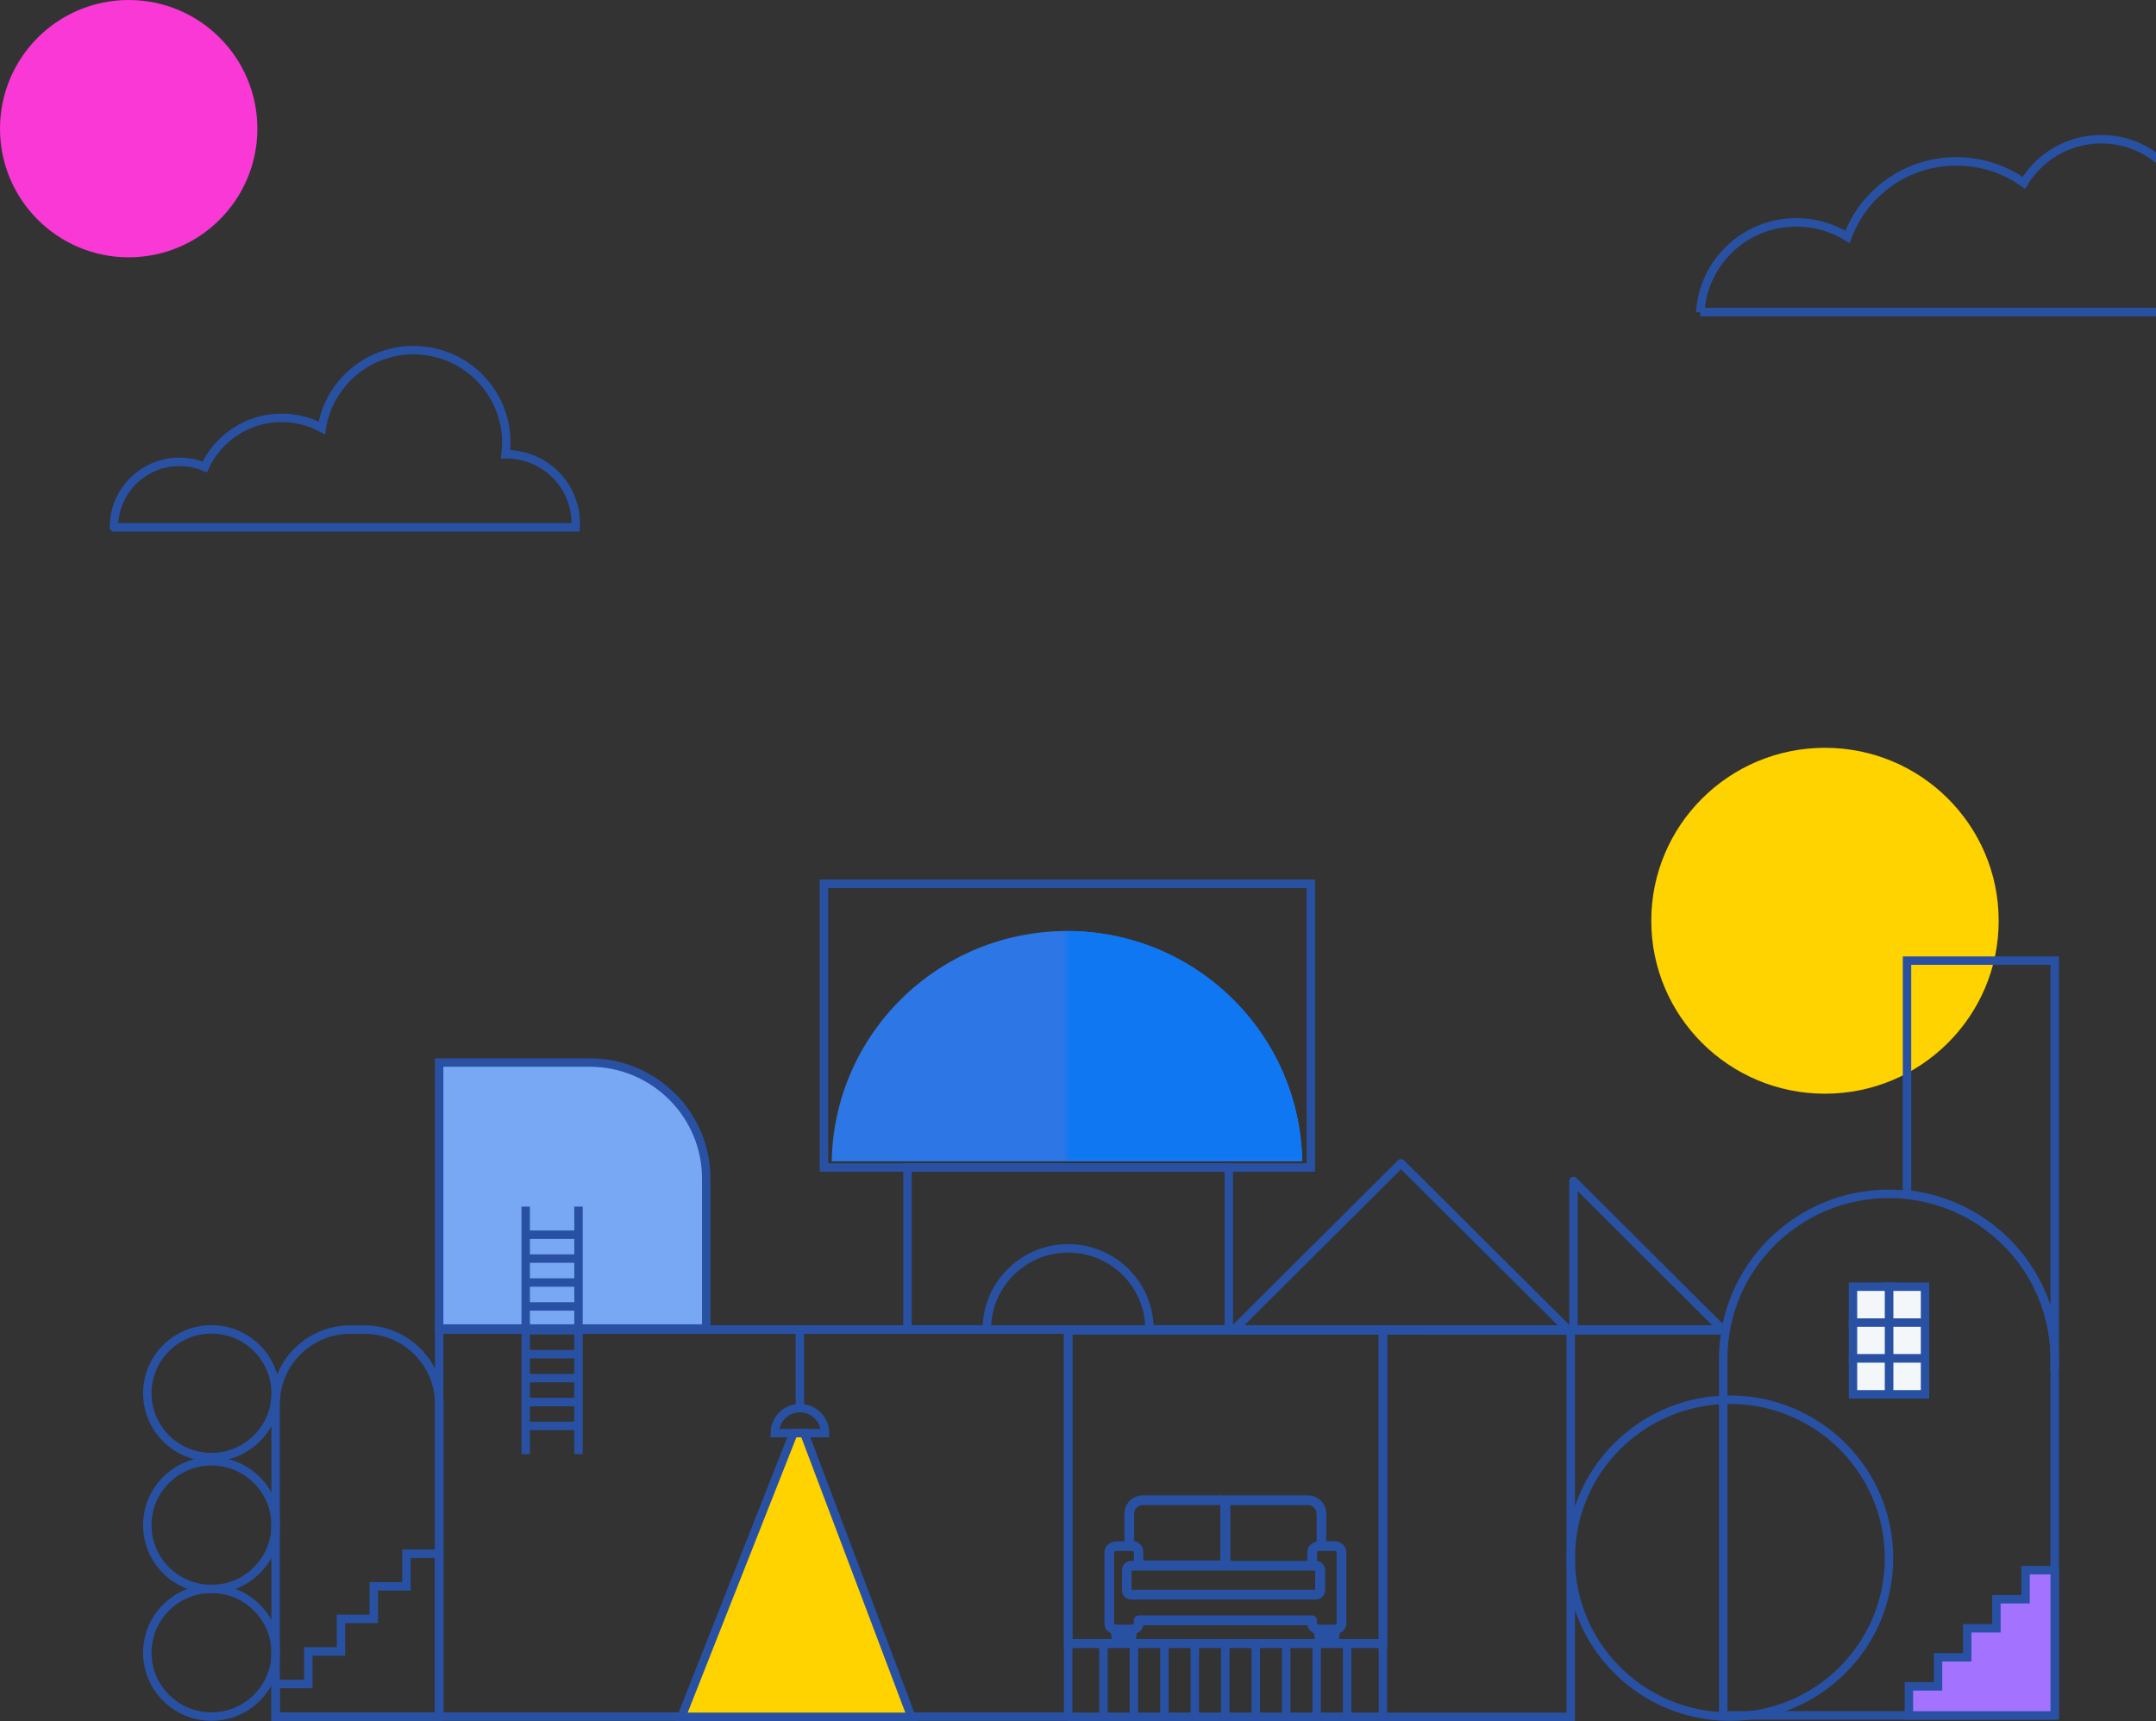
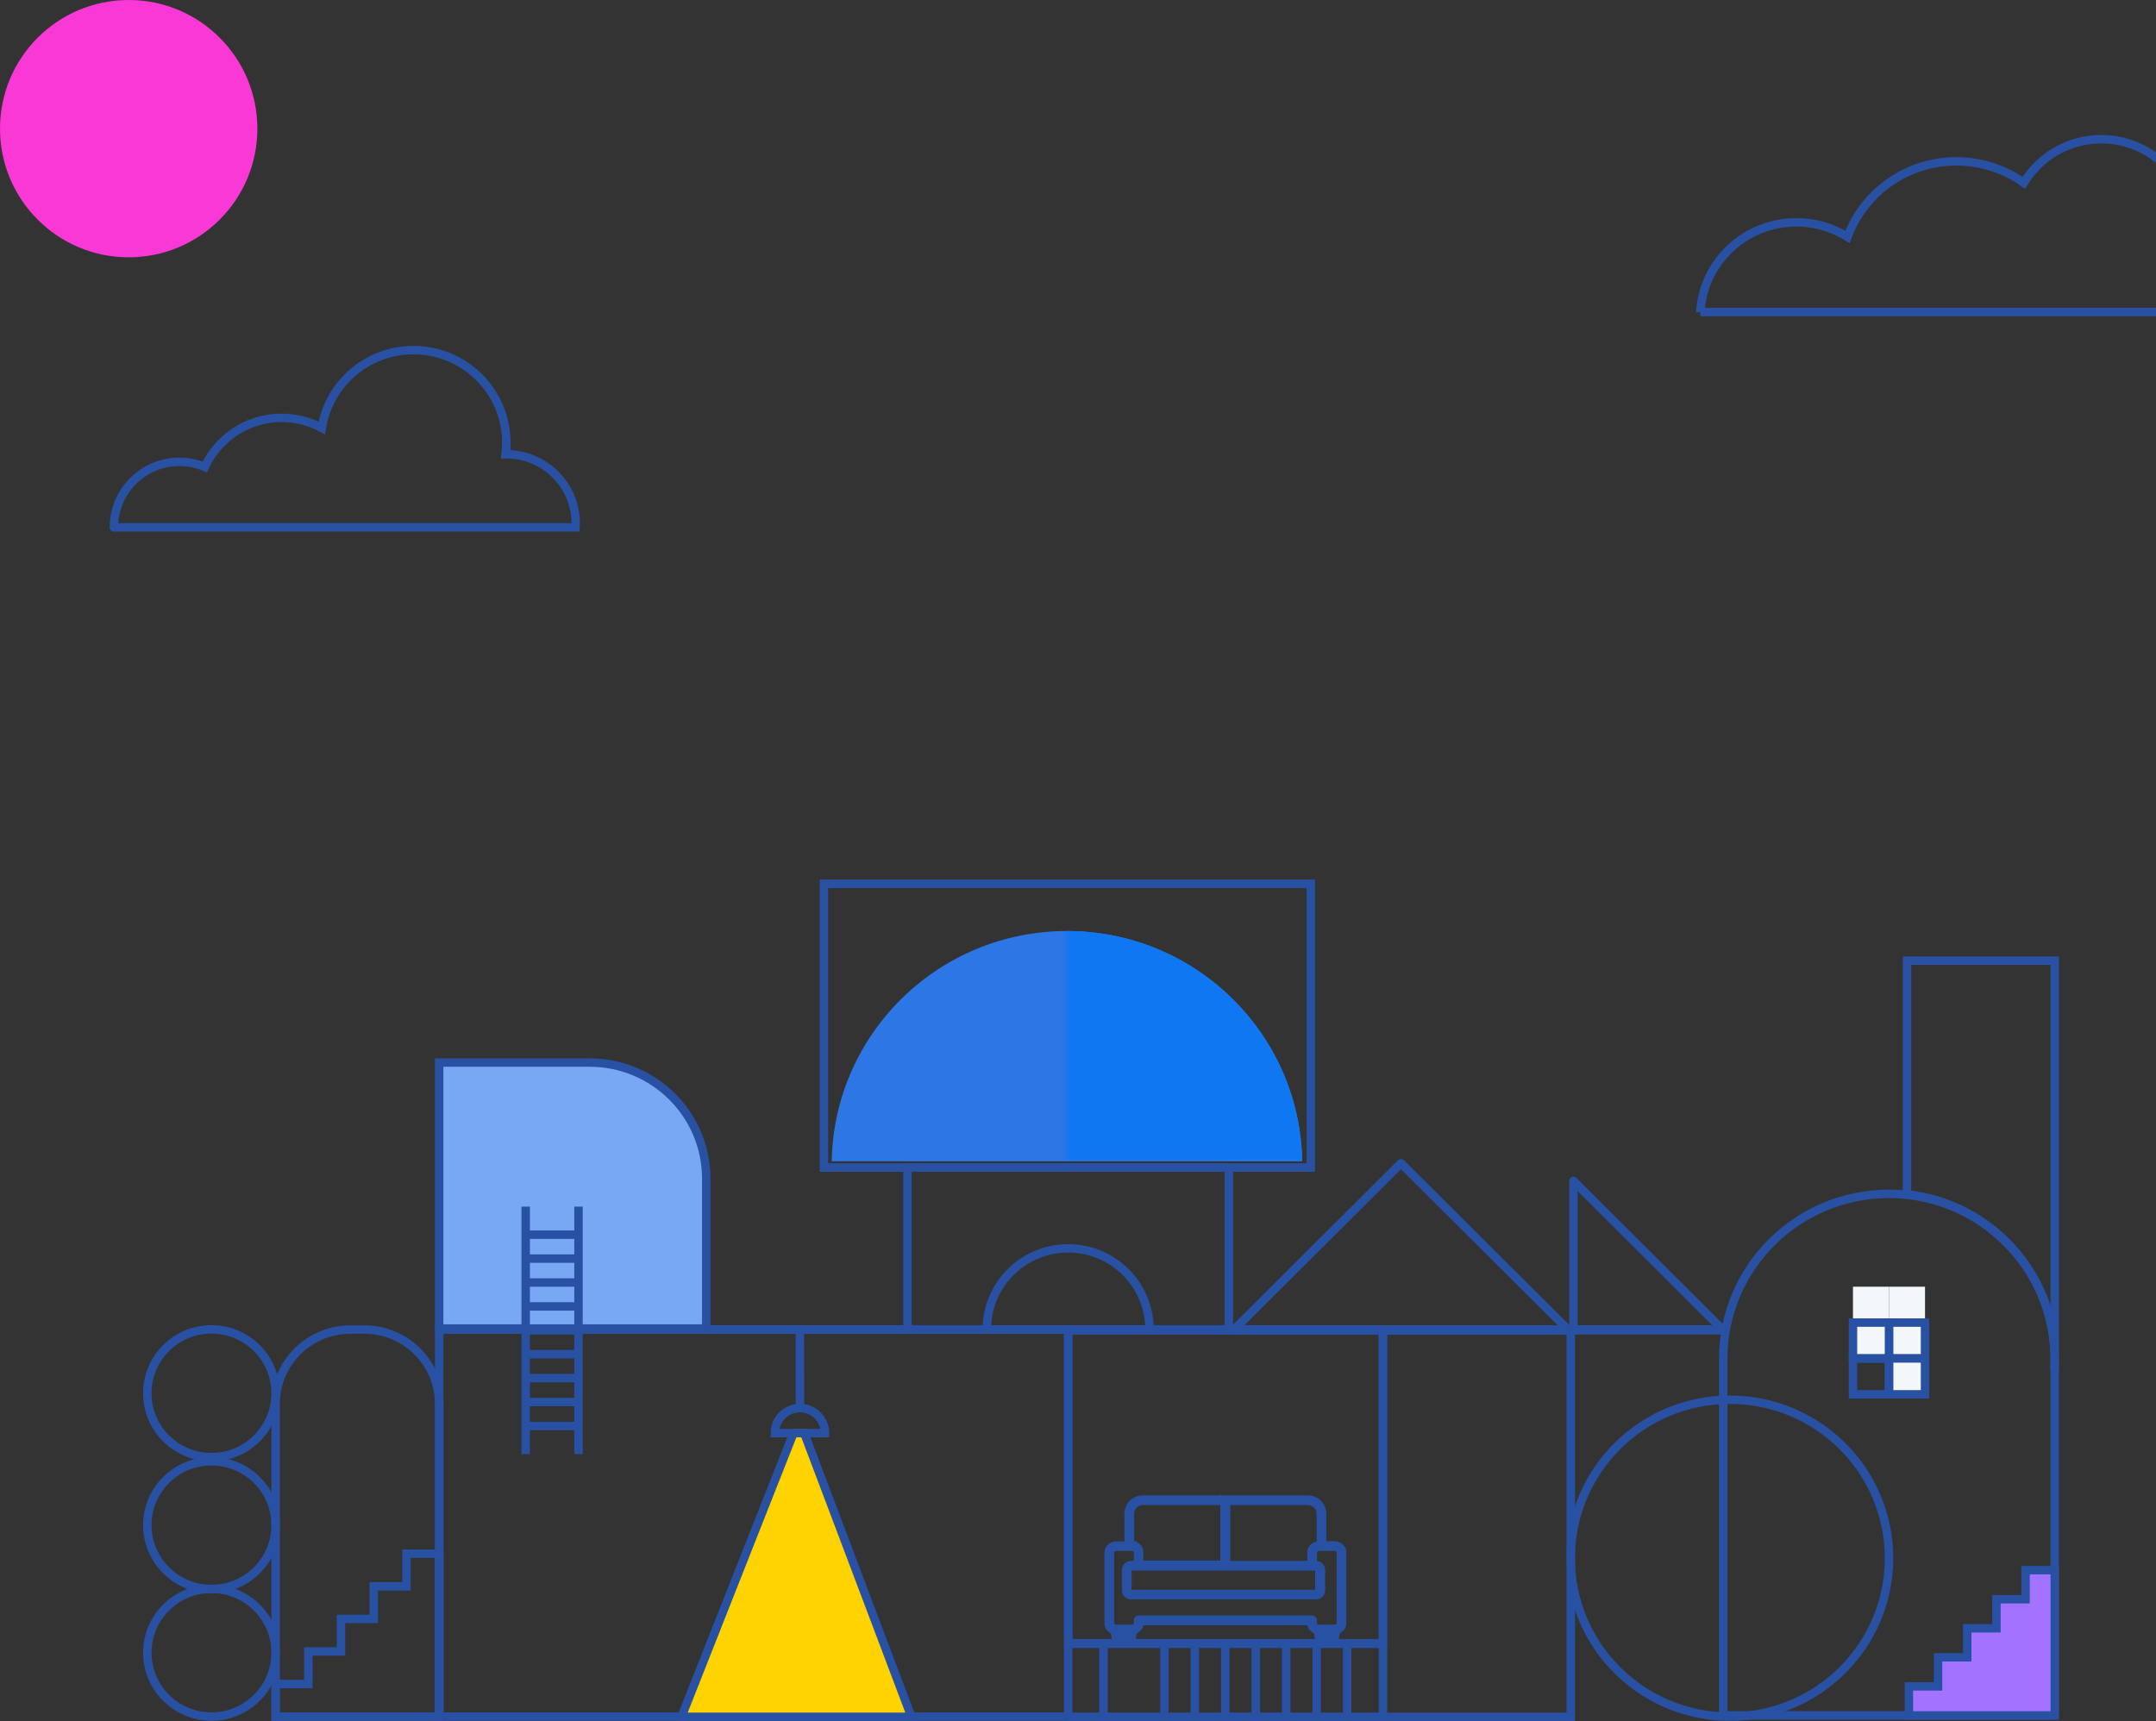
<svg xmlns="http://www.w3.org/2000/svg" width="511" height="408" viewBox="0 0 511 408" fill="none">
  <rect x="0" y="0" width="511" height="408" fill="#333333" stroke="none" />
  <path d="M73.072 399.212V391.495H80.821V383.777H88.584V376.06H96.334V368.328H104.083V376.06V406.944H73.072H65.322V399.212H73.072Z" stroke="#2951A3" stroke-width="2" stroke-miterlimit="10" />
  <path d="M487 406.649H408.422V322.134C408.422 300.539 426.02 283.013 447.704 283.013C469.388 283.013 486.986 300.539 486.986 322.134V406.649H487Z" stroke="#2951A3" stroke-width="2" stroke-miterlimit="10" />
-   <path d="M432.543 259.275C455.28 259.275 473.712 240.918 473.712 218.275C473.712 195.631 455.28 177.275 432.543 177.275C409.807 177.275 391.375 195.631 391.375 218.275C391.375 240.918 409.807 259.275 432.543 259.275Z" fill="#FFD300" />
  <path d="M409.999 406.944C430.831 406.944 447.718 390.126 447.718 369.38C447.718 348.634 430.831 331.816 409.999 331.816C389.168 331.816 372.281 348.634 372.281 369.38C372.281 390.126 389.168 406.944 409.999 406.944Z" stroke="#2951A3" stroke-width="2" stroke-miterlimit="10" />
  <path d="M50.119 406.93C58.515 406.93 65.322 400.151 65.322 391.79C65.322 383.428 58.515 376.649 50.119 376.649C41.722 376.649 34.916 383.428 34.916 391.79C34.916 400.151 41.722 406.93 50.119 406.93Z" stroke="#2951A3" stroke-width="2" stroke-miterlimit="10" />
  <path d="M50.119 376.691C58.515 376.691 65.322 369.912 65.322 361.55C65.322 353.188 58.515 346.41 50.119 346.41C41.722 346.41 34.916 353.188 34.916 361.55C34.916 369.912 41.722 376.691 50.119 376.691Z" stroke="#2951A3" stroke-width="2" stroke-miterlimit="10" />
  <path d="M50.119 345.427C58.515 345.427 65.322 338.649 65.322 330.287C65.322 321.925 58.515 315.146 50.119 315.146C41.722 315.146 34.916 321.925 34.916 330.287C34.916 338.649 41.722 345.427 50.119 345.427Z" stroke="#2951A3" stroke-width="2" stroke-miterlimit="10" />
  <path d="M319.289 389.558V406.986" stroke="#2951A3" stroke-width="2" stroke-miterlimit="10" />
  <path d="M312.062 389.558V406.986" stroke="#2951A3" stroke-width="2" stroke-miterlimit="10" />
  <path d="M304.848 389.558V406.986" stroke="#2951A3" stroke-width="2" stroke-miterlimit="10" />
  <path d="M297.633 389.558V406.986" stroke="#2951A3" stroke-width="2" stroke-miterlimit="10" />
  <path d="M290.405 389.558V406.986" stroke="#2951A3" stroke-width="2" stroke-miterlimit="10" />
  <path d="M283.191 389.558V406.986" stroke="#2951A3" stroke-width="2" stroke-miterlimit="10" />
  <path d="M275.978 389.558V406.986" stroke="#2951A3" stroke-width="2" stroke-miterlimit="10" />
-   <path d="M268.763 389.558V406.986" stroke="#2951A3" stroke-width="2" stroke-miterlimit="10" />
  <path d="M261.535 389.558V406.986" stroke="#2951A3" stroke-width="2" stroke-miterlimit="10" />
  <path d="M327.756 389.558H253.024" stroke="#2951A3" stroke-width="2" stroke-miterlimit="10" />
  <path d="M327.756 406.986H253.024" stroke="#2951A3" stroke-width="2" stroke-miterlimit="10" />
  <path d="M104.083 315.16H408.435" stroke="#2951A3" stroke-width="2" stroke-miterlimit="10" />
  <path d="M104.098 406.944H253.167V315.189H104.098V406.944Z" stroke="#2951A3" stroke-width="2" stroke-miterlimit="10" />
  <path d="M104.083 406.944H65.322V332.841C65.322 323.103 73.254 315.189 83.047 315.189H86.372C96.15 315.189 104.097 323.089 104.097 332.841L104.097 406.944H104.083Z" stroke="#2951A3" stroke-width="2" stroke-miterlimit="10" />
  <path d="M167.402 314.95H104.083V251.89H139.772C155.017 251.89 167.388 264.21 167.388 279.393V314.936L167.402 314.95Z" fill="#78A7F4" stroke="#2951A3" stroke-width="2" stroke-miterlimit="10" />
  <path d="M408.436 315.371L390.683 297.663L372.93 279.954V315.371H408.436Z" stroke="#2951A3" stroke-width="2" stroke-linejoin="round" />
  <path d="M292.336 315.343L332.097 315.371L371.858 315.413L332.055 275.772L292.336 315.343Z" stroke="#2951A3" stroke-width="2" stroke-linejoin="round" />
  <path d="M456.254 305.029H447.716V313.533H456.254V305.029Z" fill="#F4F7F9" />
-   <path d="M456.254 305.029H447.716V313.533H456.254V305.029Z" stroke="#2951A3" stroke-width="2" stroke-miterlimit="10" />
  <path d="M447.717 305.029H439.179V313.533H447.717V305.029Z" fill="#F4F7F9" />
-   <path d="M447.717 305.029H439.179V313.533H447.717V305.029Z" stroke="#2951A3" stroke-width="2" stroke-miterlimit="10" />
  <path d="M456.254 313.533H447.716V322.036H456.254V313.533Z" fill="#F4F7F9" />
  <path d="M456.254 313.533H447.716V322.036H456.254V313.533Z" stroke="#2951A3" stroke-width="2" stroke-miterlimit="10" />
  <path d="M447.717 313.533H439.179V322.036H447.717V313.533Z" fill="#F4F7F9" />
  <path d="M447.717 313.533H439.179V322.036H447.717V313.533Z" stroke="#2951A3" stroke-width="2" stroke-miterlimit="10" />
  <path d="M456.254 322.036H447.716V330.54H456.254V322.036Z" fill="#F4F7F9" />
  <path d="M456.254 322.036H447.716V330.54H456.254V322.036Z" stroke="#2951A3" stroke-width="2" stroke-miterlimit="10" />
-   <path d="M447.717 322.036H439.179V330.54H447.717V322.036Z" fill="#F4F7F9" />
+   <path d="M447.717 322.036H439.179H447.717V322.036Z" fill="#F4F7F9" />
  <path d="M447.717 322.036H439.179V330.54H447.717V322.036Z" stroke="#2951A3" stroke-width="2" stroke-miterlimit="10" />
  <path d="M291.251 276.741V315.132H272.441C272.441 304.538 263.818 295.937 253.167 295.937C242.529 295.937 233.892 304.524 233.892 315.132H215.082V276.741H291.265H291.251Z" stroke="#2951A3" stroke-width="2" stroke-miterlimit="10" />
  <path d="M189.593 333.809C192.876 333.809 195.539 336.461 195.539 339.73H183.647C183.647 336.461 186.31 333.809 189.593 333.809Z" stroke="#2951A3" stroke-width="2" stroke-miterlimit="10" />
  <path d="M189.578 315.371L189.592 333.809" stroke="#2951A3" stroke-width="2" stroke-miterlimit="10" />
  <path d="M161.527 406.986H216.012L190.609 339.73H188.072L161.527 406.986Z" fill="#FFD300" stroke="#2951A3" stroke-width="2" stroke-miterlimit="10" />
  <path d="M327.771 407H372.295V315.385H327.771V407Z" stroke="#2951A3" stroke-width="2" stroke-miterlimit="10" />
  <path d="M253.166 389.685H327.771V315.385H253.166V389.685Z" stroke="#2951A3" stroke-width="2" stroke-miterlimit="10" />
  <path d="M451.985 283.139V227.727H486.998V322.036C486.998 301.858 471.669 285.258 451.985 283.139Z" stroke="#2951A3" stroke-width="2" stroke-miterlimit="10" />
  <path d="M486.999 322.036V323.874H486.957C486.985 323.271 486.999 322.654 486.999 322.036Z" stroke="#2951A3" stroke-width="2" stroke-miterlimit="10" />
  <path d="M195.285 276.769H310.68V209.513H195.285V276.769Z" stroke="#2951A3" stroke-width="2" stroke-miterlimit="10" />
  <path fill-rule="evenodd" clip-rule="evenodd" d="M264.692 367.163C264.354 367.163 264.058 367.276 263.847 367.444C263.678 367.584 263.565 367.767 263.565 367.949V384.872C263.565 385.054 263.678 385.237 263.847 385.377C264.058 385.545 264.34 385.644 264.664 385.658H268.13C268.454 385.658 268.736 385.545 268.947 385.377C269.116 385.237 269.229 385.054 269.229 384.872V384.1C269.229 383.735 269.525 383.455 269.877 383.455H310.977C311.343 383.455 311.625 383.749 311.625 384.1V384.872C311.625 385.054 311.738 385.237 311.907 385.377C312.118 385.545 312.4 385.644 312.724 385.658H316.19C316.514 385.658 316.796 385.545 317.007 385.377C317.176 385.237 317.289 385.054 317.289 384.872V367.949C317.289 367.514 316.782 367.163 316.162 367.163H313.203H312.766H312.738H312.71C312.71 367.163 312.682 367.163 312.653 367.163H312.639C312.357 367.191 312.104 367.29 311.935 367.43C311.822 367.528 311.723 367.64 311.681 367.767C311.667 367.823 311.653 367.879 311.653 367.935V370.517H311.878C312.343 370.517 312.766 370.713 313.076 371.022C313.372 371.331 313.569 371.752 313.569 372.215V376.986C313.569 377.449 313.386 377.87 313.076 378.178C312.766 378.487 312.343 378.684 311.878 378.684H268.088C267.623 378.684 267.2 378.487 266.904 378.178C266.608 377.87 266.411 377.449 266.411 376.986V372.215C266.411 371.752 266.594 371.331 266.904 371.022C267.214 370.713 267.637 370.517 268.088 370.517H269.243V367.935C269.243 367.879 269.243 367.823 269.215 367.767C269.173 367.64 269.088 367.528 268.961 367.43C268.778 367.29 268.524 367.191 268.257 367.163H268.243C268.229 367.163 268.214 367.163 268.186 367.163H268.158H268.13H267.693H264.734H264.692ZM265.241 387.903H267.482L267.637 386.949H265.086L265.241 387.903ZM313.386 387.903H315.626L315.781 386.949H313.231L313.386 387.903ZM310.977 371.822H269.877H268.059C267.961 371.822 267.862 371.864 267.806 371.934C267.735 372.004 267.693 372.103 267.693 372.215V376.986C267.693 377.098 267.735 377.196 267.806 377.266C267.876 377.337 267.961 377.379 268.059 377.379H311.85C311.949 377.379 312.048 377.337 312.104 377.266C312.174 377.196 312.217 377.098 312.217 376.986V372.215C312.217 372.103 312.174 372.004 312.104 371.934C312.033 371.864 311.949 371.822 311.85 371.822H310.977ZM289.772 356.289H270.849C270.145 356.289 269.511 356.569 269.06 357.032C268.595 357.495 268.313 358.127 268.313 358.814V365.858C268.313 365.858 268.369 365.858 268.383 365.858C268.383 365.858 268.454 365.858 268.482 365.858H268.524H268.553H268.581H268.609H268.637H268.651H268.679L268.722 365.872H268.764H268.792H268.834V365.886C269.173 365.985 269.468 366.139 269.722 366.335C270.004 366.56 270.229 366.855 270.356 367.177C270.441 367.388 270.483 367.612 270.483 367.851V370.433H289.729V356.204L289.772 356.289ZM312.555 358.828C312.555 358.127 312.273 357.495 311.808 357.046C311.343 356.583 310.709 356.303 310.019 356.303H291.096V370.531H310.343V367.949C310.343 367.711 310.399 367.472 310.484 367.262C310.61 366.939 310.836 366.658 311.118 366.434C311.498 366.125 312.019 365.914 312.569 365.872V358.828H312.555ZM267.003 358.828C267.003 357.776 267.439 356.822 268.13 356.12C268.82 355.433 269.792 354.998 270.849 354.998H310.005C311.061 354.998 312.019 355.433 312.724 356.12C313.414 356.822 313.851 357.776 313.851 358.828V365.858H316.162C317.5 365.858 318.599 366.799 318.599 367.949V384.872C318.599 385.475 318.303 386.008 317.824 386.387C317.613 386.556 317.373 386.696 317.106 386.78L316.824 388.604C316.796 388.941 316.514 389.208 316.176 389.208H312.822C312.512 389.208 312.231 388.983 312.174 388.66L311.893 386.822C311.597 386.724 311.329 386.584 311.104 386.401C310.624 386.022 310.329 385.489 310.329 384.886V384.774H270.539V384.886C270.539 385.489 270.243 386.022 269.764 386.401C269.539 386.584 269.271 386.724 268.975 386.822L268.693 388.618C268.665 388.955 268.383 389.222 268.045 389.222H264.692C264.382 389.222 264.1 388.997 264.044 388.674L263.748 386.808C263.48 386.71 263.241 386.57 263.029 386.415C262.55 386.036 262.269 385.503 262.269 384.9V367.977C262.269 367.374 262.564 366.841 263.029 366.462C263.466 366.111 264.058 365.9 264.692 365.9H267.003V358.87V358.828Z" fill="#2951A3" stroke="#2951A3" stroke-miterlimit="10" />
  <path d="M403 74C403.683 62.145 413.605 52.707 425.759 52.707C430.221 52.707 434.369 53.981 437.886 56.165C441.719 45.713 451.825 38.252 463.69 38.252C469.649 38.252 475.188 40.15 479.676 43.347C483.404 37.16 490.229 33 498.025 33C509.654 33 519.104 42.204 519.366 53.643C521.23 53.123 523.199 52.837 525.246 52.837C537.033 52.837 546.588 62.301 546.588 73.974H403V74Z" stroke="#2951A3" stroke-width="2" stroke-miterlimit="10" />
  <path d="M124.598 292.695H137.109" stroke="#2951A3" stroke-width="2" stroke-miterlimit="10" />
  <path d="M124.598 298.364H137.109" stroke="#2951A3" stroke-width="2" stroke-miterlimit="10" />
  <path d="M124.598 304.033H137.109" stroke="#2951A3" stroke-width="2" stroke-miterlimit="10" />
  <path d="M124.598 309.702H137.109" stroke="#2951A3" stroke-width="2" stroke-miterlimit="10" />
  <path d="M124.598 315.357H137.109" stroke="#2951A3" stroke-width="2" stroke-miterlimit="10" />
  <path d="M124.598 321.026H137.109" stroke="#2951A3" stroke-width="2" stroke-miterlimit="10" />
  <path d="M124.598 326.694H137.109" stroke="#2951A3" stroke-width="2" stroke-miterlimit="10" />
  <path d="M124.598 332.364H137.109" stroke="#2951A3" stroke-width="2" stroke-miterlimit="10" />
  <path d="M124.598 338.032H137.109" stroke="#2951A3" stroke-width="2" stroke-miterlimit="10" />
  <path d="M124.598 286.044V344.712" stroke="#2951A3" stroke-width="2" stroke-miterlimit="10" />
  <path d="M137.11 286.044V344.712" stroke="#2951A3" stroke-width="2" stroke-miterlimit="10" />
  <path d="M459.341 399.774V392.884H466.26V386.008H473.178V379.118H480.082V372.229H487V379.118V406.663H459.341H452.438V399.774H459.341Z" fill="#A373FF" stroke="#2951A3" stroke-width="2" stroke-miterlimit="10" />
  <path d="M197.131 275.296C197.652 245.071 222.394 220.711 252.884 220.711C283.374 220.711 308.116 245.071 308.637 275.296H197.145H197.131Z" fill="#2C77E5" />
  <mask id="mask0_6245_47122" style="mask-type:luminance" maskUnits="userSpaceOnUse" x="252" y="215" width="58" height="61">
    <path d="M252.729 275.211H309.68V215.785H252.729V275.211Z" fill="white" />
  </mask>
  <g mask="url(#mask0_6245_47122)">
    <path d="M197.131 275.296C197.652 245.071 222.394 220.711 252.884 220.711C283.374 220.711 308.116 245.071 308.637 275.296H197.145H197.131Z" fill="#0F77F2" />
  </g>
  <path d="M27 124.978C27 116.431 33.961 109.485 42.527 109.485C44.652 109.485 46.691 109.918 48.534 110.697C51.7 103.838 58.661 99.056 66.728 99.056C70.176 99.056 73.429 99.921 76.27 101.457C77.94 90.984 87.026 83 97.999 83C110.143 83 120.01 92.824 120.01 104.963C120.01 105.893 119.945 106.781 119.837 107.689C119.902 107.689 119.945 107.689 120.01 107.689C129.097 107.689 136.448 115.025 136.448 124.091C136.448 124.394 136.448 124.697 136.426 125H27.022L27 124.978Z" stroke="#2951A3" stroke-width="2" stroke-miterlimit="10" />
  <path d="M30.5 61C47.345 61 61 47.345 61 30.5C61 13.655 47.345 0 30.5 0C13.655 0 0 13.655 0 30.5C0 47.345 13.655 61 30.5 61Z" fill="#F938D5" />
</svg>